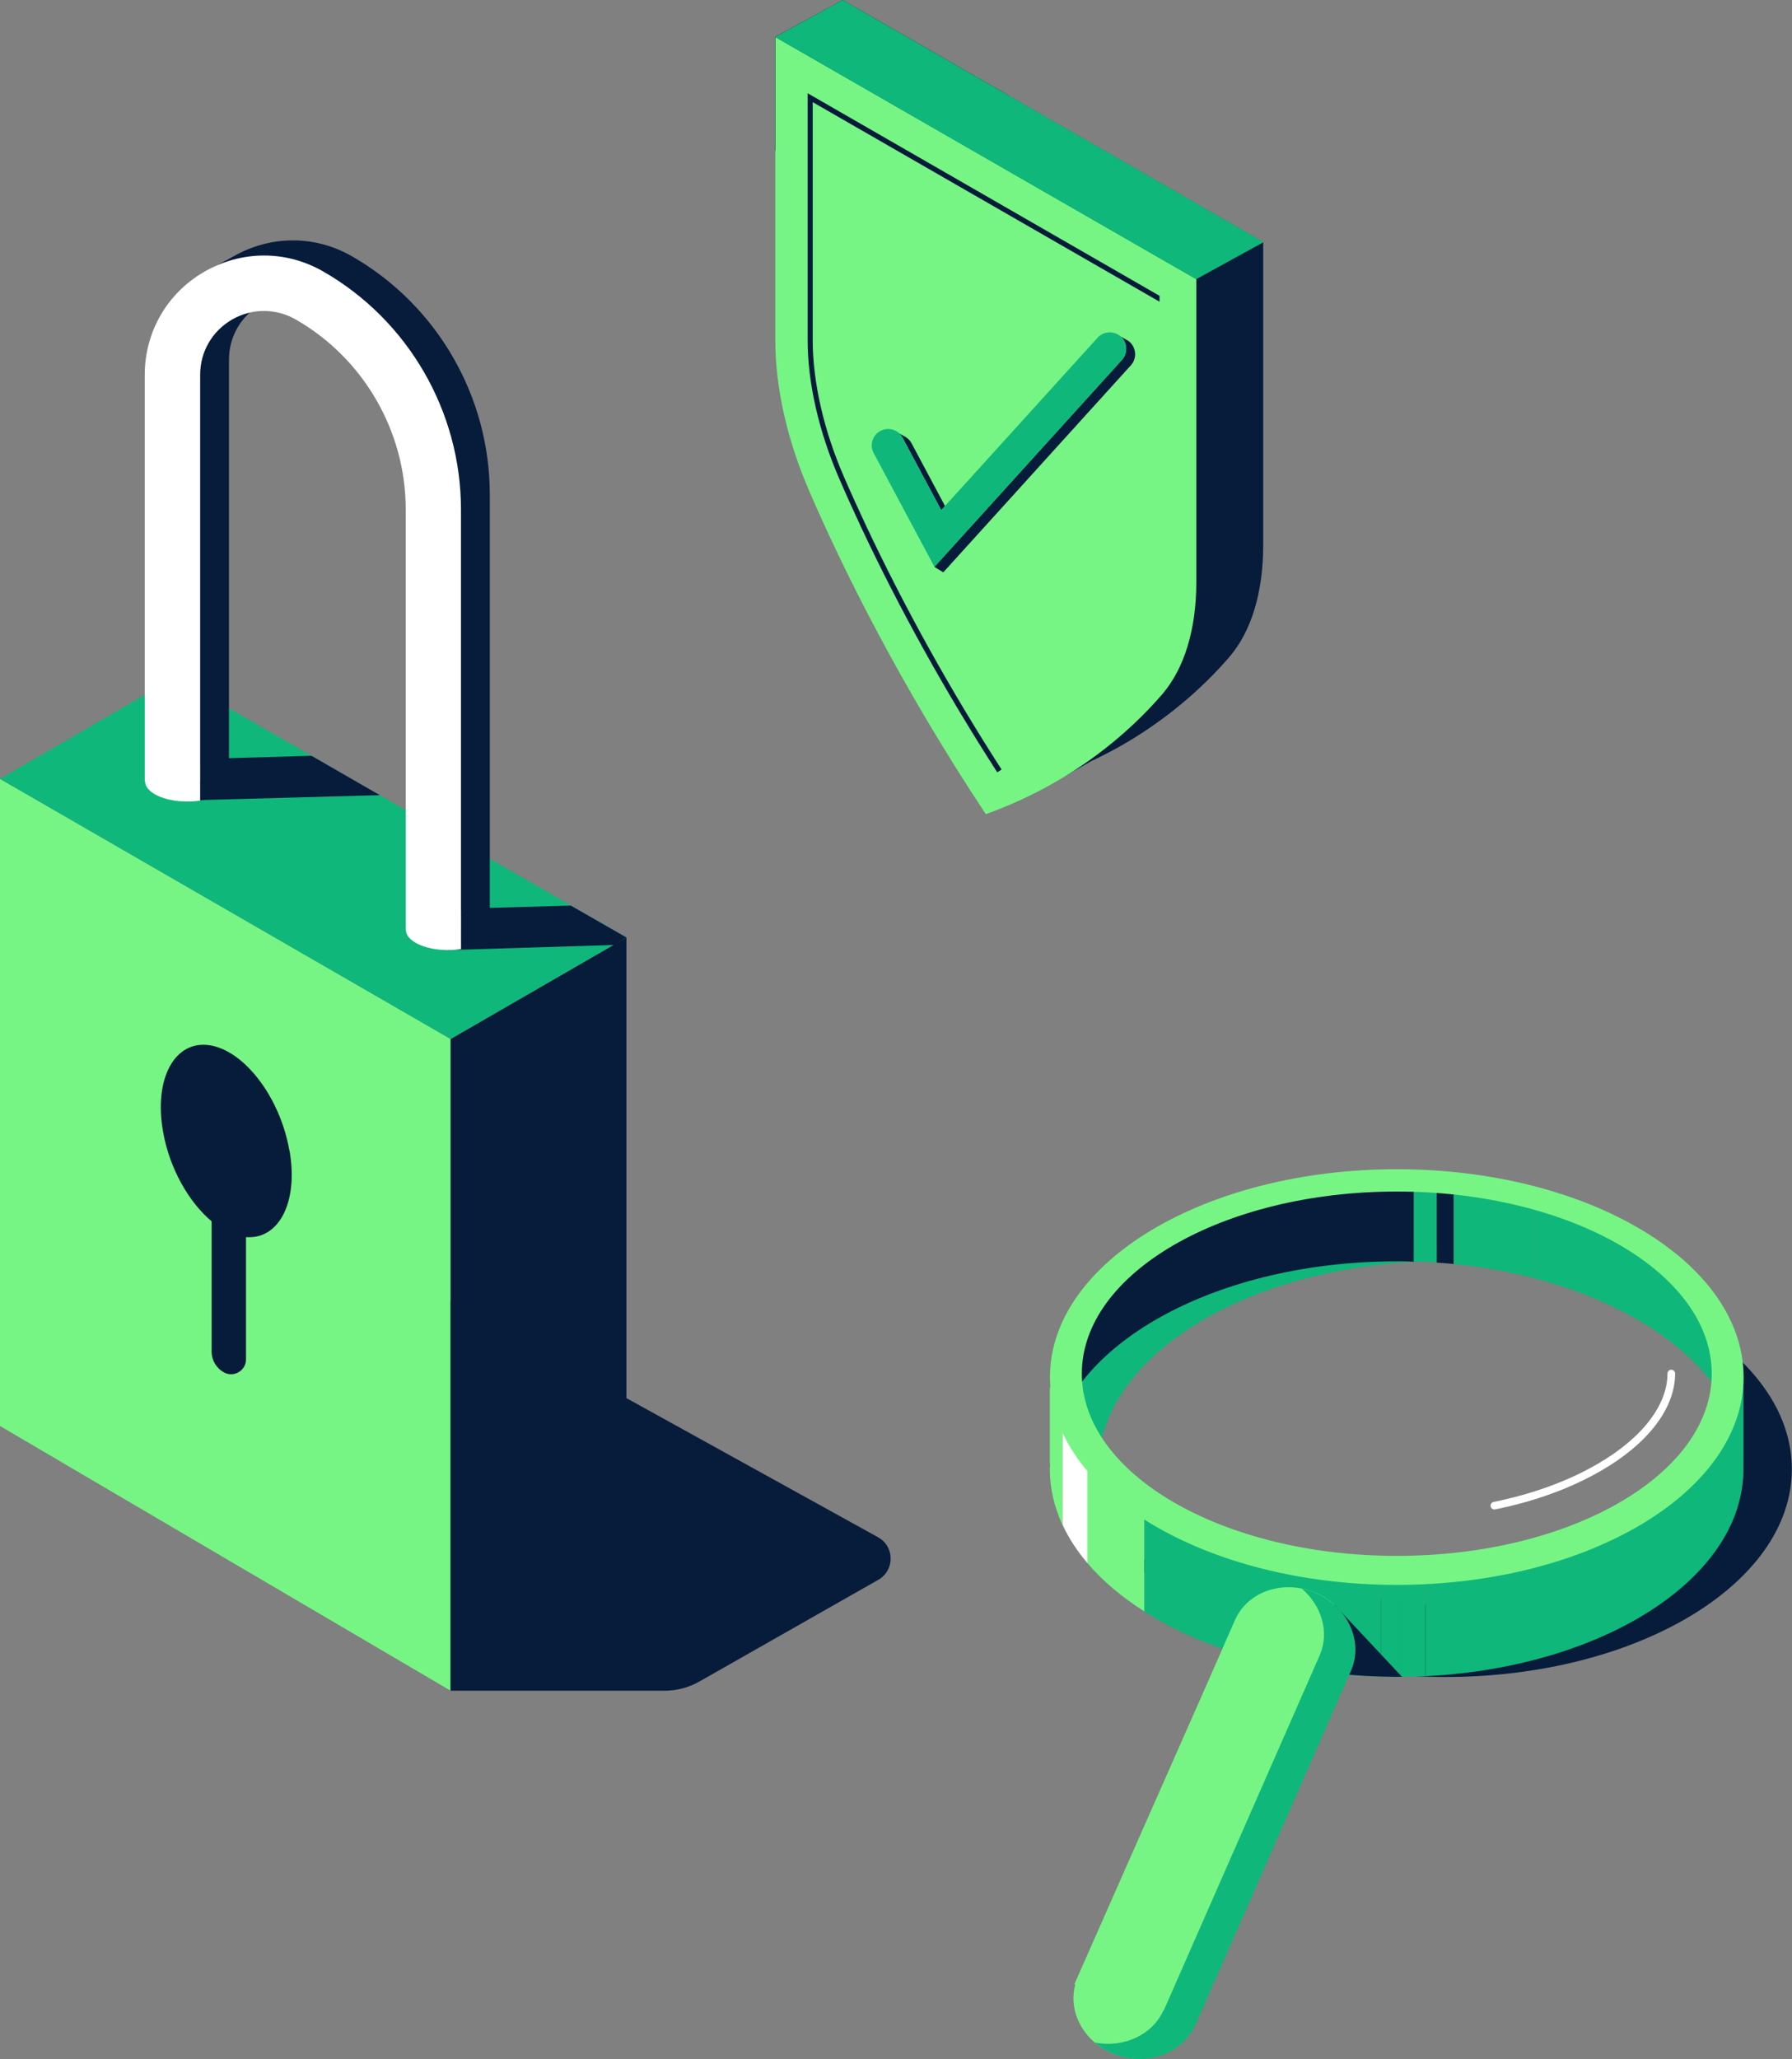
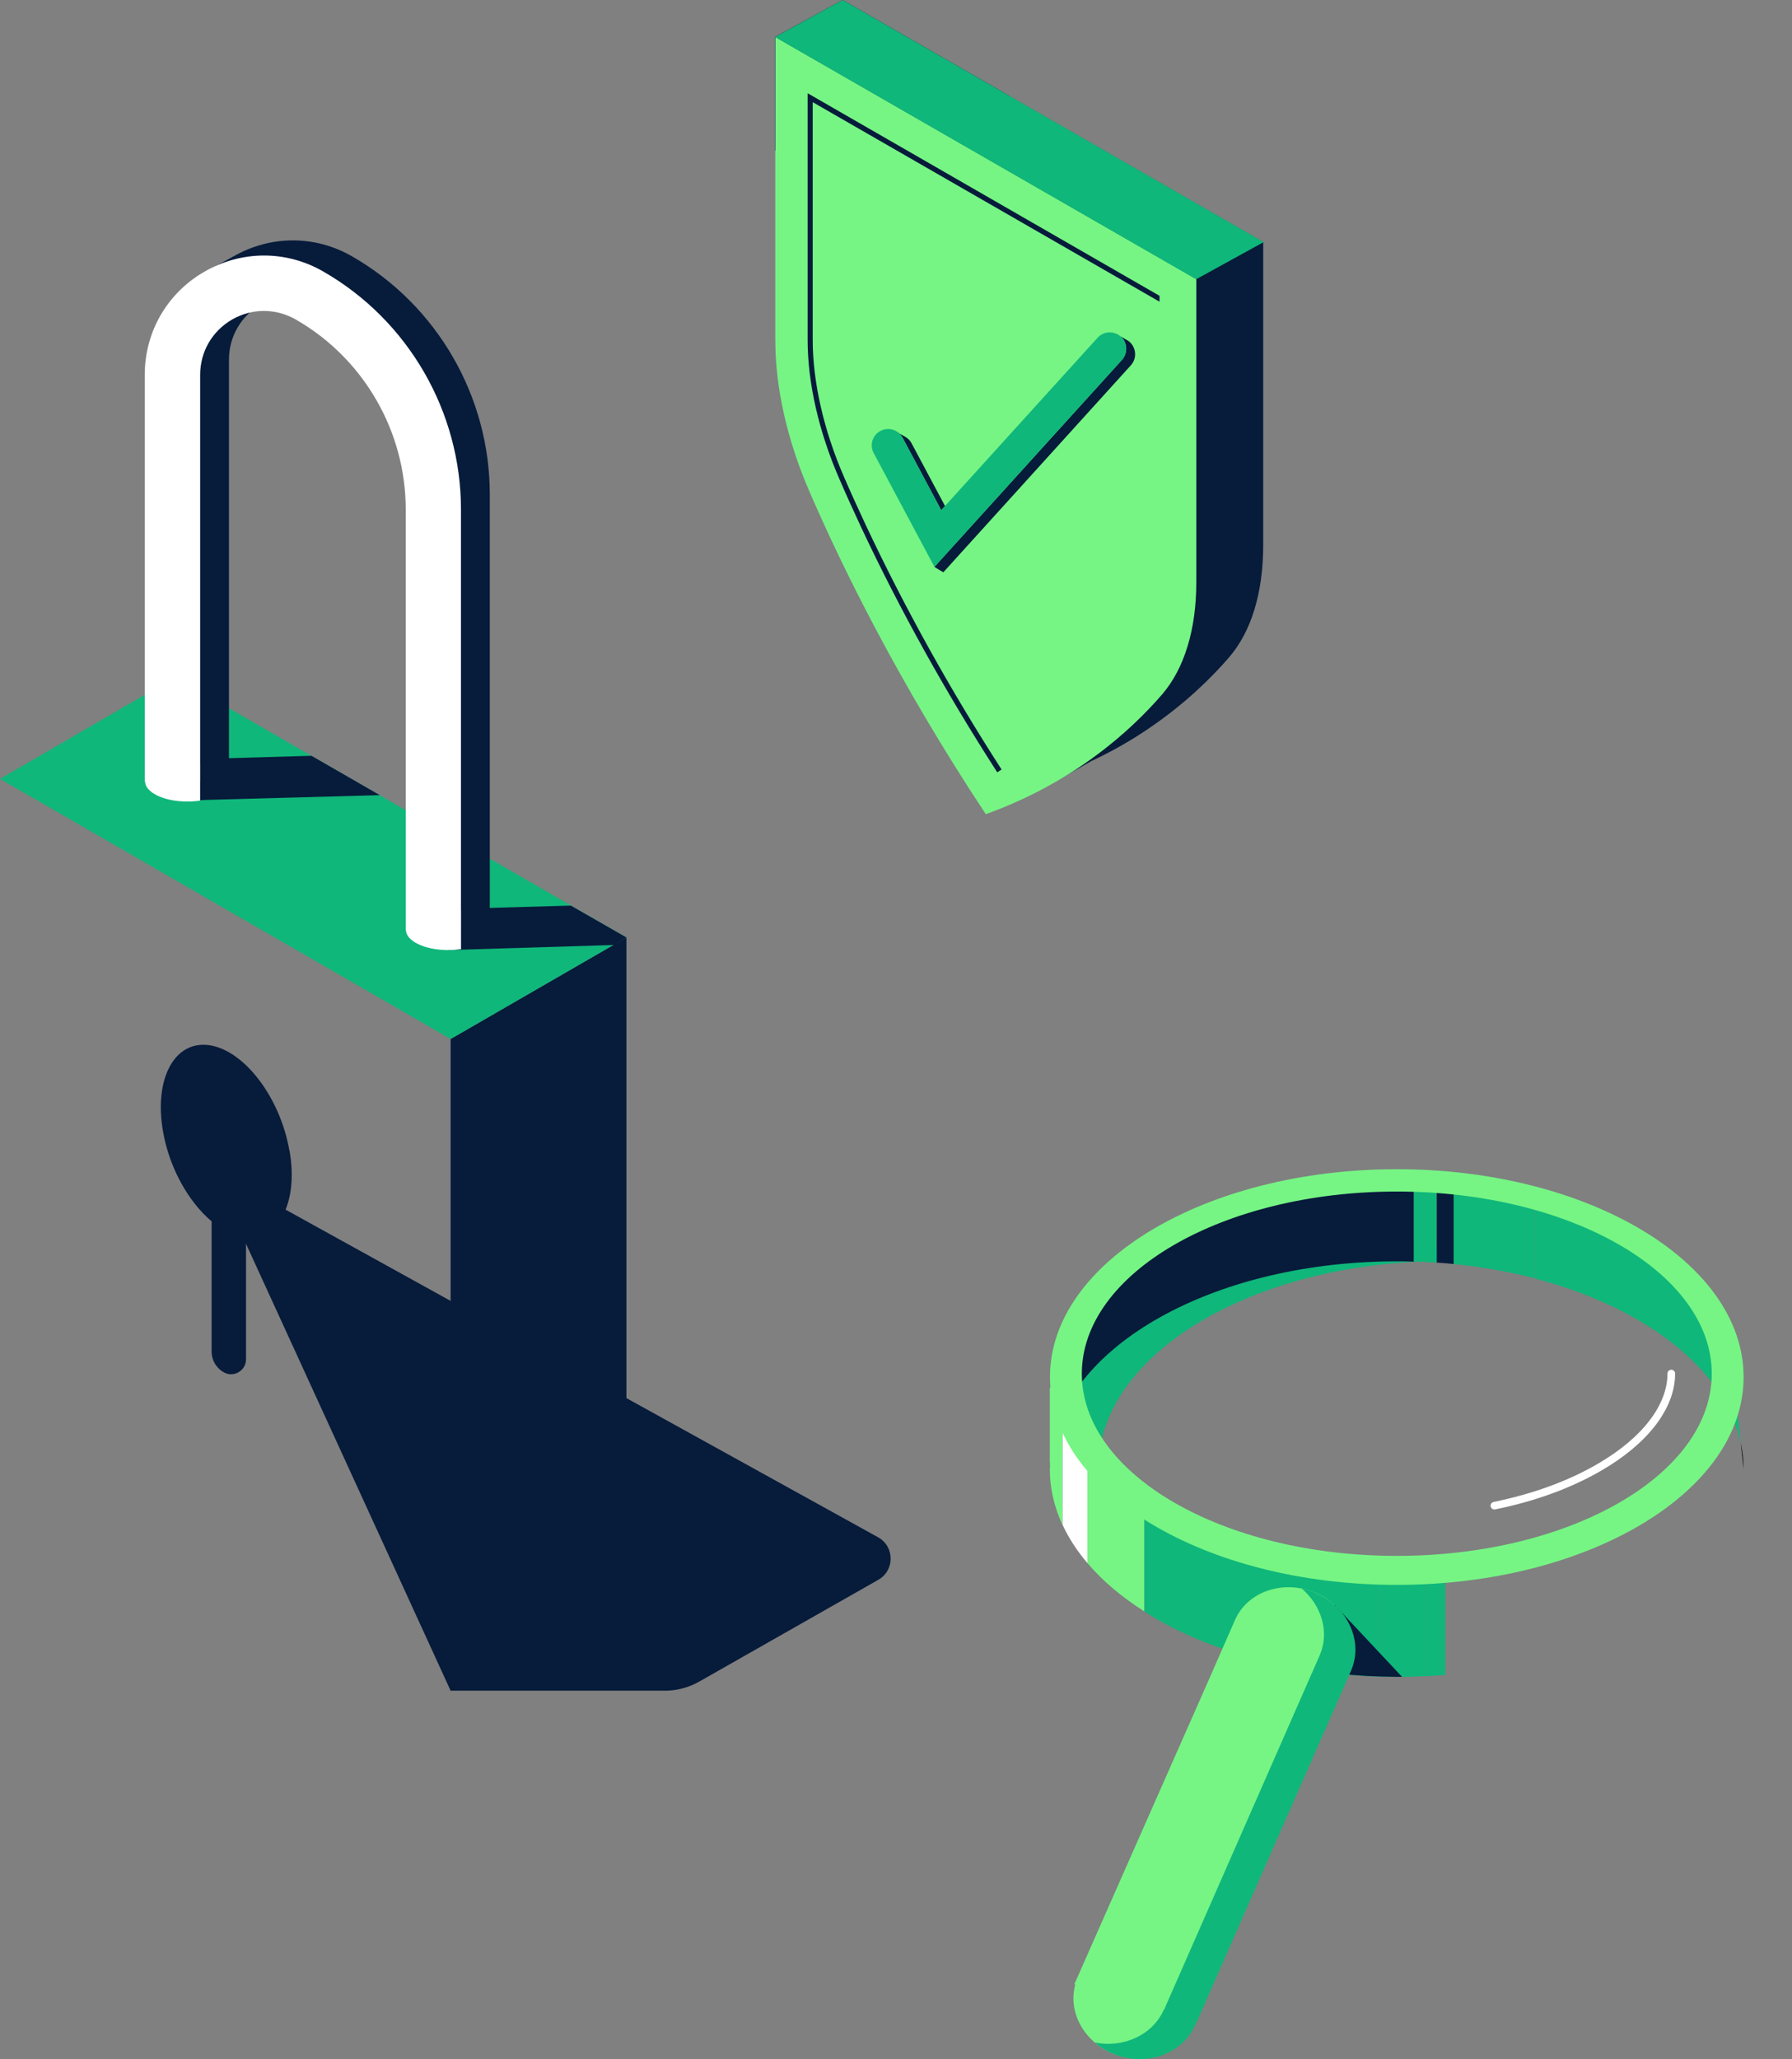
<svg xmlns="http://www.w3.org/2000/svg" width="383" height="440" viewBox="0 0 383 440" fill="none">
  <rect x="0" y="0" width="383" height="440" fill="#808080" stroke="none" />
  <g clip-path="url(#clip0_1_2674)">
    <path d="M42.847 58.58L49.857 54.834L51.899 56.333L48.87 61.135" fill="#071B3B" />
    <path d="M96.312 361.291H142.085C144.672 361.291 147.19 360.61 149.436 359.35L187.722 337.587C191.262 335.577 191.228 330.468 187.654 328.493L45.229 249.75" fill="#071B3B" />
-     <path d="M0 304.72L96.311 361.291V222.026L0 166.443V304.72Z" fill="#76F584" />
    <path d="M96.311 222.026L133.883 200.331V339.971L96.311 361.291V222.026Z" fill="#071B3B" />
    <path d="M0 166.443L37.436 144.714L133.883 200.331L96.311 222.026" fill="#0FB77A" />
    <path d="M61.837 245.799C59.863 234.492 52.206 224.445 44.753 223.355C37.3 222.265 32.841 230.541 34.849 241.814C36.211 249.682 40.362 256.902 45.229 260.989V288.849C45.229 290.688 46.25 292.391 47.884 293.277C49.994 294.435 52.58 292.868 52.58 290.484V264.361C59.659 264.906 63.811 256.834 61.871 245.833L61.837 245.799Z" fill="#071B3B" />
    <path d="M131.297 201.932L133.883 200.331L122.006 193.52L91.785 194.371L95.733 203.022L131.297 201.932Z" fill="#071B3B" />
    <path d="M81.167 169.917L66.567 161.505L36.108 162.39L40.056 171.041L81.167 169.917Z" fill="#071B3B" />
    <path d="M104.717 198.696H92.874V105.615C92.874 88.926 83.89 73.362 69.392 65.051C65.104 62.599 60.033 62.599 55.745 65.051C51.491 67.538 48.938 71.931 48.938 76.87V167.056H37.095V76.904C37.095 67.708 41.86 59.432 49.823 54.834C57.787 50.236 67.316 50.202 75.279 54.8C93.419 65.222 104.683 84.703 104.683 105.649V198.73L104.717 198.696Z" fill="#071B3B" />
    <path d="M98.558 198.696H86.714V108.851C86.714 92.162 77.73 76.597 63.232 68.287C58.944 65.835 53.873 65.835 49.585 68.287C45.331 70.773 42.779 75.167 42.779 80.105V166.954H30.935V80.139C30.935 70.944 35.7 62.667 43.663 58.069C51.627 53.472 61.156 53.438 69.12 58.035C87.259 68.457 98.523 87.939 98.523 108.885V198.731L98.558 198.696Z" fill="white" />
    <path d="M39.988 162.629C35.019 162.629 31.003 164.57 31.003 166.954C31.003 169.338 35.019 171.279 39.988 171.279C40.975 171.279 41.928 171.211 42.813 171.075V162.867C41.928 162.731 40.975 162.663 39.988 162.663V162.629Z" fill="white" />
    <path d="M48.973 166.954C48.973 165.047 46.386 163.412 42.813 162.833V171.041C46.386 170.462 48.973 168.861 48.973 166.92V166.954Z" fill="#071B3B" />
    <path d="M95.733 194.371C90.764 194.371 86.749 196.312 86.749 198.697C86.749 201.081 90.764 203.022 95.733 203.022C96.72 203.022 97.673 202.954 98.558 202.818V194.61C97.673 194.473 96.72 194.405 95.733 194.405V194.371Z" fill="white" />
    <path d="M98.524 194.609V202.817H98.558V194.609H98.524Z" fill="white" />
    <path d="M104.717 198.696C104.717 196.789 102.131 195.154 98.558 194.575V202.784C102.131 202.205 104.717 200.604 104.717 198.662V198.696Z" fill="#071B3B" />
-     <path d="M366.699 286.124L368.706 288.066L367.243 320.387L314.493 344.364L252.758 335.202L241.698 332.784C253.541 347.906 279.133 358.362 308.844 358.362C349.784 358.362 382.966 338.472 382.966 313.95C382.966 303.426 376.874 293.787 366.665 286.158L366.699 286.124Z" fill="#071B3B" />
    <path d="M267.766 267.46L228.085 287.316L229.446 318.752L238.839 328.493C236.184 323.929 234.721 318.991 234.721 313.882C234.721 289.36 267.903 269.47 308.843 269.47C311.77 269.47 314.629 269.572 317.454 269.776C306.155 265.621 292.882 263.203 278.657 263.203C275.151 263.203 271.68 263.339 268.277 263.646L267.732 267.426L267.766 267.46Z" fill="#0FB77A" />
    <path d="M372.042 308.228L370.953 298.419L369.829 294.264L365.814 284.081L355.093 269.163L337.941 259.456L328.072 256.834V273.216C351.52 279.347 368.672 292.493 372.008 308.262L372.042 308.228Z" fill="#0FB77A" />
    <path d="M319.7 254.586L310.681 253.564V270.117C316.773 270.73 322.592 271.752 328.072 273.182V256.8L319.7 254.586Z" fill="#0FB77A" />
    <path d="M296.762 251.998L279.61 253.496L254.834 260.546L242.719 267.869L226.894 289.326L224.92 308.705C229.242 286.635 260.552 269.538 298.532 269.538C299.757 269.538 300.982 269.538 302.207 269.606V252.645L296.796 252.032L296.762 251.998Z" fill="#071B3B" />
    <path d="M224.92 308.671C224.579 310.374 224.375 312.145 224.375 313.916L224.92 308.671Z" fill="black" />
    <path d="M302.173 252.611V269.572C303.807 269.606 305.44 269.708 307.074 269.81V253.156L302.173 252.611Z" fill="#0FB77A" />
    <path d="M307.074 253.156V269.81C308.299 269.878 309.49 269.981 310.681 270.117V253.564L307.074 253.156Z" fill="#071B3B" />
    <path d="M372.042 308.228L372.654 313.916C372.654 311.975 372.416 310.101 372.042 308.228Z" fill="black" />
    <path d="M295.094 335.918V358.26C296.218 358.26 297.375 358.328 298.532 358.328C298.906 358.328 299.28 358.328 299.655 358.328V336.36L295.094 335.952V335.918Z" fill="#0FB77A" />
    <path d="M302.173 336.599L299.621 336.36V358.328C301.288 358.328 302.956 358.26 304.624 358.192V336.088L302.173 336.599Z" fill="#0FB77A" />
    <path d="M304.624 336.088V358.192C306.053 358.124 307.482 358.021 308.878 357.919V335.202L304.624 336.088Z" fill="#0FB77A" />
-     <path d="M365.814 305.061L352.609 321.341L326.506 331.49L308.844 335.202V357.919C344.884 354.888 372.62 336.36 372.62 313.95V294.298L365.78 305.095L365.814 305.061Z" fill="#0FB77A" />
    <path d="M295.094 335.917L271.476 333.738L244.556 321.375V344.364C257.353 352.504 275.185 357.749 295.094 358.294V335.951V335.917Z" fill="#0FB77A" />
    <path d="M281.039 340.311C274.131 337.45 266.439 340.175 263.853 346.407L258.135 359.452L229.616 424.026L229.82 424.095C229.82 424.095 229.82 424.163 229.786 424.197C228.085 430.736 232.543 437.582 239.758 439.455C246.36 441.192 252.962 438.195 255.345 432.677H255.413L288.764 356.761C291.351 350.528 287.88 343.138 280.971 340.277L281.039 340.311Z" fill="#76F584" />
    <path d="M295.094 358.26C296.217 358.26 297.375 358.328 298.532 358.328C298.906 358.328 299.28 358.328 299.655 358.328L285.225 342.934L282.162 356.898L283.353 357.34C287.165 357.817 291.079 358.158 295.094 358.26Z" fill="#071B3B" />
    <path d="M281.039 340.311C280.12 339.937 279.167 339.664 278.214 339.46C282.4 343.036 284.17 348.655 282.128 353.56L248.776 429.51H248.708C246.394 434.755 240.268 437.718 233.972 436.458C235.572 437.854 237.58 438.91 239.826 439.523C246.428 441.26 253.031 438.263 255.413 432.746H255.481L288.833 356.829C291.419 350.597 287.948 343.206 281.039 340.345V340.311Z" fill="#0FB77A" />
    <path d="M357.203 293.515C357.203 300.599 351.588 307.922 341.787 313.575C335.389 317.288 327.766 320.046 319.394 321.749" stroke="white" stroke-width="1.63" stroke-miterlimit="10" stroke-linecap="round" />
    <path d="M224.375 296.41V313.916C224.375 318.037 225.328 322.022 227.064 325.836V299.611L224.375 296.41Z" fill="#76F584" />
    <path d="M243.808 321.034L232.373 306.014V333.976C235.606 337.791 239.724 341.265 244.556 344.33V321.341L243.808 321V321.034Z" fill="#76F584" />
    <path d="M231.216 304.482L227.098 299.611V325.836C228.425 328.697 230.195 331.422 232.407 334.01V306.048L231.25 304.516L231.216 304.482Z" fill="white" />
    <path d="M298.532 249.852C257.591 249.852 224.409 269.742 224.409 294.264C224.409 318.786 257.591 338.676 298.532 338.676C339.473 338.676 372.654 318.786 372.654 294.264C372.654 269.742 339.473 249.852 298.532 249.852ZM298.532 332.478C261.368 332.478 231.216 315.04 231.216 293.549C231.216 272.058 261.334 254.62 298.532 254.62C335.729 254.62 365.848 272.058 365.848 293.549C365.848 315.04 335.729 332.478 298.532 332.478Z" fill="#76F584" />
    <path d="M215.765 20.503L180.099 0L165.635 7.902V32.015L180.099 64.745C180.099 74.826 182.652 86.1 187.382 97.066C194.291 112.972 206.372 137.8 225.056 166C225.566 165.83 226.043 165.626 226.519 165.456L226.247 166.614L233.258 162.629C237.92 160.449 242.072 158.031 245.748 155.51C253.235 150.402 258.816 144.952 262.696 140.457C267.46 134.939 269.979 126.595 269.979 116.514V51.735L215.663 20.503H215.765Z" fill="#071B3B" />
    <path d="M210.66 173.936C191.977 145.702 179.861 120.907 172.987 105.002C168.222 94.035 165.704 82.762 165.704 72.681V7.902L255.685 59.636V124.415C255.685 134.497 253.133 142.841 248.402 148.358C241.494 156.362 229.412 167.227 210.728 173.97" fill="#76F584" />
    <path d="M165.669 7.902L255.651 59.67L270.081 51.735L180.099 0" fill="#0FB77A" />
    <path d="M180.337 101.8C176.049 91.924 173.701 81.57 173.701 72.68V21.831L247.824 64.472V63.212L172.612 19.924V72.68C172.612 81.74 174.994 92.23 179.35 102.243C180.814 105.649 182.413 109.157 184.047 112.665C192.317 130.273 202.084 147.881 213.145 165.047L214.063 164.434C203.037 147.336 193.304 129.762 185.034 112.188C183.4 108.68 181.801 105.206 180.337 101.8Z" fill="#071B3B" />
    <path d="M192.895 93.524L201.165 109.021L201.982 108.135L194.801 94.682C194.529 94.171 194.155 93.797 193.712 93.49L193.44 93.32C193.406 93.32 193.338 93.252 193.304 93.252L192.045 92.537C192.385 92.809 192.657 93.15 192.895 93.558V93.524Z" fill="#071B3B" />
    <path d="M241.46 73.089C241.46 73.089 241.119 72.817 240.949 72.715C240.915 72.715 240.847 72.647 240.813 72.647L239.418 71.829C239.418 71.829 239.52 71.897 239.554 71.931C240.983 73.225 241.085 75.439 239.792 76.904L199.702 121.146L201.608 122.304L241.698 78.062C242.991 76.631 242.889 74.418 241.46 73.089Z" fill="#071B3B" />
    <path d="M199.702 121.111L186.736 96.828C185.817 95.125 186.463 92.979 188.165 92.094C189.867 91.174 192.011 91.821 192.895 93.524L201.165 109.021L234.585 72.17C235.878 70.739 238.09 70.637 239.554 71.931C240.983 73.225 241.085 75.439 239.792 76.904L199.702 121.146V121.111Z" fill="#0FB77A" />
  </g>
  <defs>
    <clipPath id="clip0_1_2674">
      <rect width="383" height="440" fill="white" />
    </clipPath>
  </defs>
</svg>